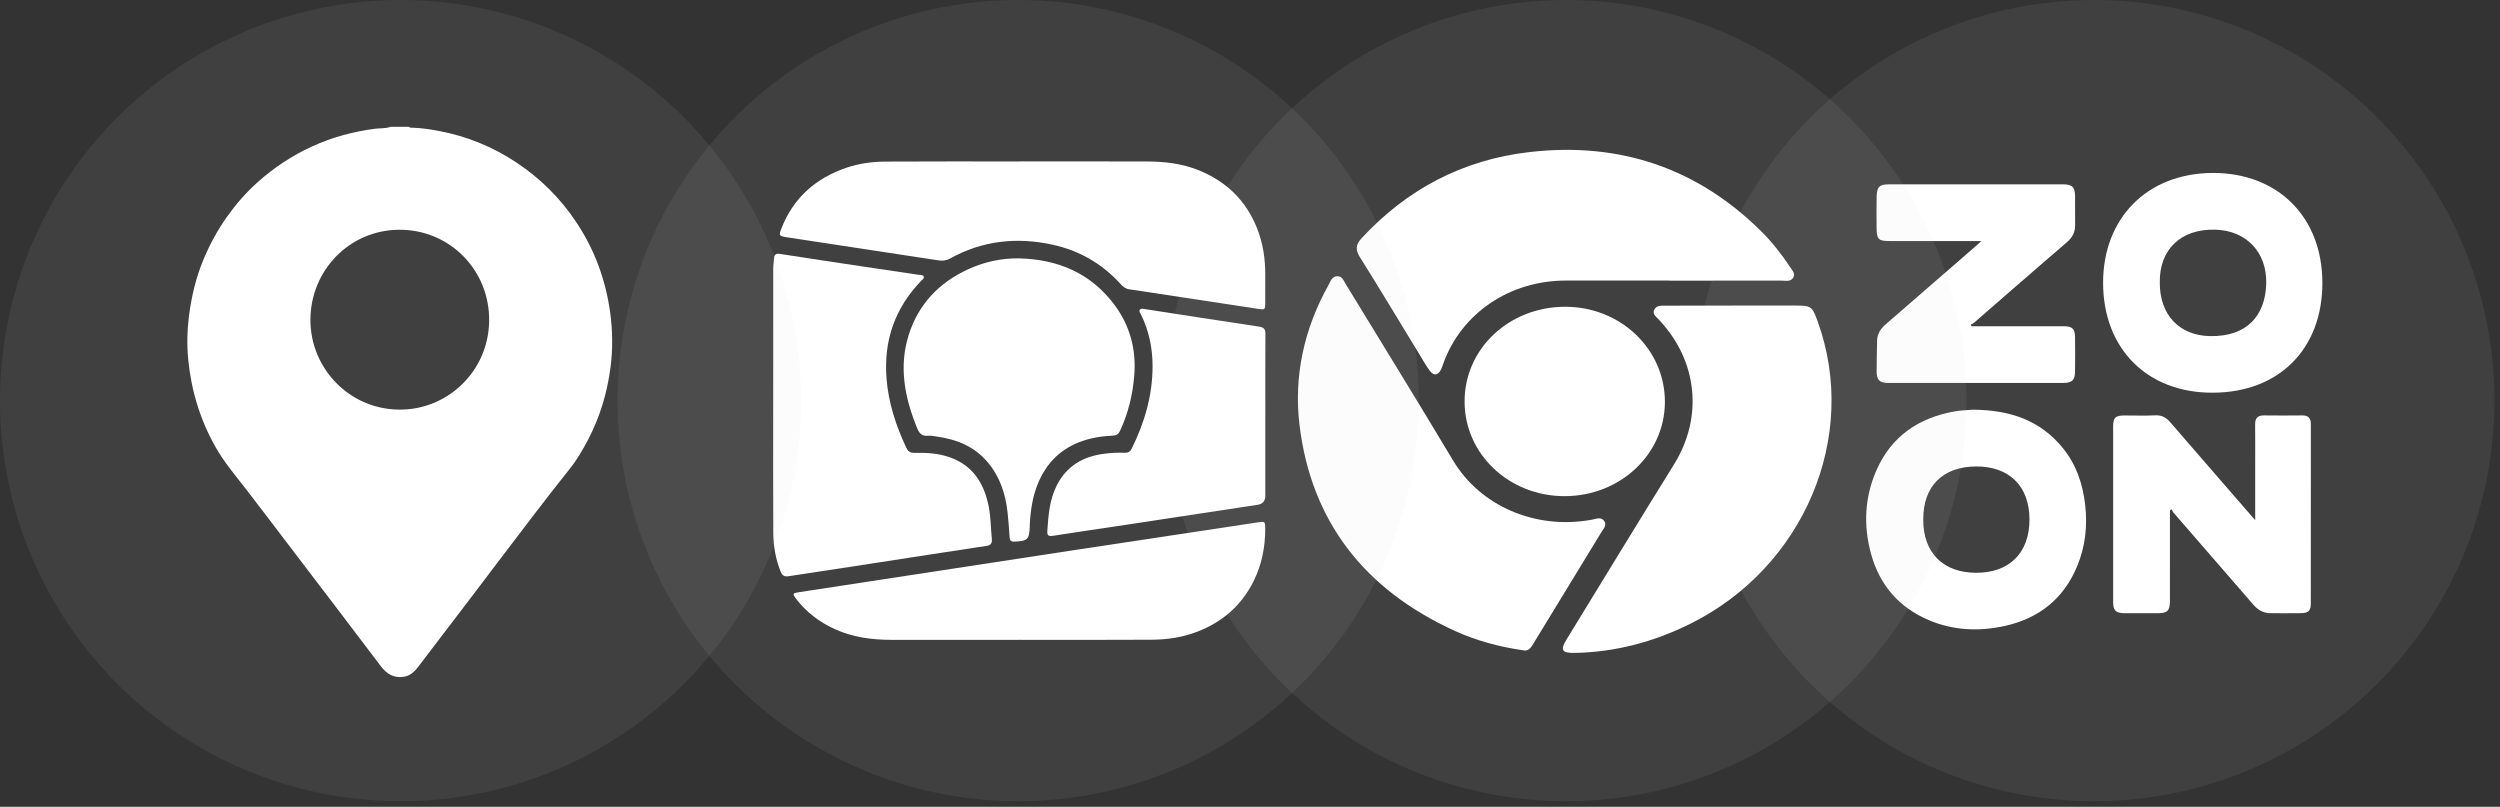
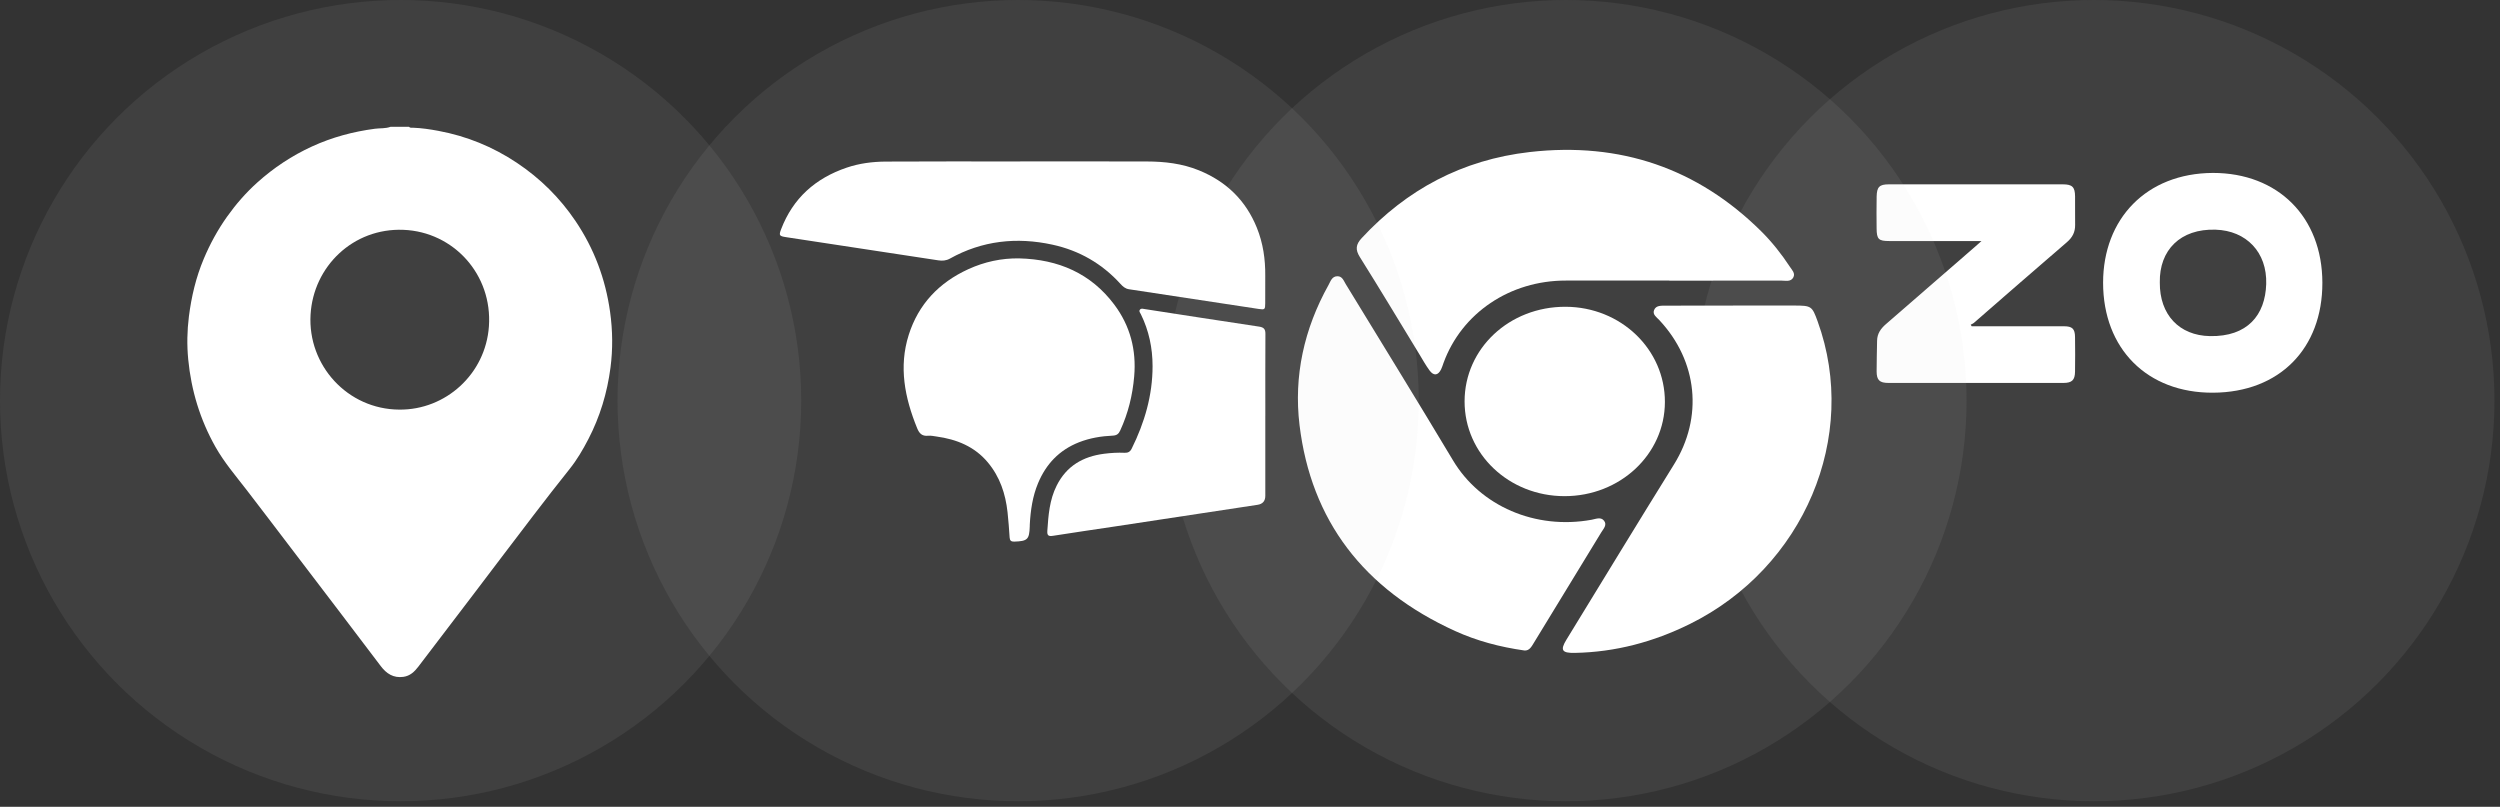
<svg xmlns="http://www.w3.org/2000/svg" width="251" height="81" viewBox="0 0 251 81" fill="none">
  <rect x="0" y="0" width="251" height="81" fill="#333333" stroke="none" />
  <circle data-figma-bg-blur-radius="16.5807" cx="210.222" cy="40.222" r="40.222" fill="#D9D9D9" fill-opacity="0.08" />
  <path d="M198.947 24.2C195.735 24.2 192.705 24.2 189.675 24.2C188.611 24.2 188.422 24.018 188.412 22.941C188.402 21.868 188.395 20.795 188.416 19.724C188.436 18.771 188.697 18.509 189.629 18.508C195.457 18.502 201.286 18.502 207.114 18.508C208.061 18.508 208.327 18.783 208.337 19.711C208.347 20.666 208.33 21.623 208.343 22.579C208.352 23.305 208.077 23.836 207.51 24.322C204.379 27.004 201.281 29.723 198.168 32.426C198.081 32.501 197.964 32.541 197.86 32.596C197.891 32.65 197.923 32.703 197.954 32.756C198.223 32.756 198.491 32.756 198.76 32.756C201.58 32.756 204.402 32.753 207.222 32.757C208.053 32.757 208.322 33.008 208.333 33.828C208.35 34.993 208.351 36.16 208.333 37.325C208.319 38.163 208.025 38.445 207.168 38.447C201.316 38.452 195.464 38.452 189.612 38.447C188.706 38.447 188.416 38.168 188.413 37.287C188.409 36.262 188.448 35.238 188.46 34.212C188.467 33.502 188.826 32.995 189.342 32.547C192.339 29.955 195.327 27.352 198.318 24.753C198.49 24.603 198.658 24.452 198.946 24.197L198.947 24.2Z" fill="white" />
-   <path d="M222.17 17.362C228.699 17.357 233.155 21.776 233.166 28.388C233.177 34.983 228.87 39.392 222.193 39.427C215.584 39.462 211.15 35.019 211.151 28.381C211.154 21.981 215.481 17.396 222.17 17.362ZM216.845 28.355C216.815 31.595 218.795 33.686 221.874 33.745C225.65 33.818 227.428 31.628 227.527 28.524C227.629 25.314 225.52 23.159 222.452 23.06C218.901 22.945 216.786 25.122 216.845 28.354V28.355Z" fill="white" />
-   <path d="M198.06 41.133C201.891 41.155 204.879 42.242 207.113 44.989C208.457 46.641 209.108 48.573 209.351 50.684C209.596 52.814 209.367 54.872 208.552 56.839C207.208 60.086 204.746 62.062 201.345 62.831C198.725 63.422 196.12 63.317 193.62 62.248C190.647 60.977 188.723 58.744 187.862 55.639C187.066 52.767 187.2 49.91 188.412 47.176C189.912 43.797 192.631 41.951 196.211 41.313C196.94 41.183 197.69 41.168 198.06 41.133ZM193.093 52.123C193.061 55.517 195.114 57.502 198.409 57.508C201.72 57.514 203.764 55.529 203.76 52.152C203.755 48.819 201.735 46.813 198.392 46.832C195.053 46.852 193.091 48.81 193.094 52.123H193.093Z" fill="white" />
-   <path d="M226.421 52.226C226.421 50.279 226.421 48.536 226.421 46.793C226.421 45.394 226.432 43.994 226.416 42.595C226.409 41.975 226.679 41.702 227.298 41.708C228.581 41.722 229.862 41.722 231.145 41.708C231.772 41.701 232.012 41.989 232.011 42.605C232.002 48.599 232.007 54.593 232.004 60.588C232.004 61.304 231.769 61.549 231.037 61.561C230.012 61.58 228.985 61.566 227.96 61.566C227.229 61.566 226.681 61.227 226.214 60.686C223.546 57.602 220.868 54.526 218.198 51.444C218.125 51.362 218.103 51.234 218.058 51.13L217.863 51.25C217.863 51.801 217.863 52.352 217.863 52.903C217.863 55.375 217.866 57.849 217.862 60.321C217.861 61.315 217.612 61.564 216.628 61.568C215.533 61.572 214.436 61.575 213.341 61.568C212.42 61.561 212.159 61.311 212.159 60.418C212.156 54.564 212.156 48.709 212.159 42.855C212.159 41.916 212.371 41.716 213.316 41.713C214.341 41.712 215.369 41.752 216.393 41.699C217.053 41.666 217.498 41.934 217.9 42.4C219.573 44.342 221.254 46.277 222.935 48.213C224.048 49.496 225.163 50.777 226.423 52.226H226.421Z" fill="white" />
+   <path d="M222.17 17.362C228.699 17.357 233.155 21.776 233.166 28.388C233.177 34.983 228.87 39.392 222.193 39.427C215.584 39.462 211.15 35.019 211.151 28.381C211.154 21.981 215.481 17.396 222.17 17.362ZM216.845 28.355C216.815 31.595 218.795 33.686 221.874 33.745C225.65 33.818 227.428 31.628 227.527 28.524C227.629 25.314 225.52 23.159 222.452 23.06C218.901 22.945 216.786 25.122 216.845 28.354Z" fill="white" />
  <circle data-figma-bg-blur-radius="16.5807" cx="157.222" cy="40.222" r="40.222" fill="#D9D9D9" fill-opacity="0.08" />
  <path d="M173.99 30.677C176.035 30.677 178.081 30.674 180.125 30.677C181.872 30.681 181.93 30.725 182.493 32.273C186.69 43.836 181.119 56.994 169.645 62.658C166.022 64.446 162.195 65.474 158.102 65.551C156.811 65.576 156.629 65.271 157.264 64.233C160.858 58.364 164.433 52.484 168.065 46.637C171.004 41.907 170.463 36.273 166.591 32.134C166.322 31.847 165.896 31.584 166.067 31.139C166.258 30.641 166.796 30.694 167.231 30.69C169.485 30.674 171.738 30.683 173.99 30.683V30.677Z" fill="white" />
  <path d="M153.061 65.311C150.566 64.956 148.263 64.34 146.098 63.356C136.894 59.172 131.629 52.244 130.473 42.677C129.879 37.756 130.926 33.019 133.388 28.605C133.591 28.241 133.723 27.742 134.27 27.734C134.767 27.726 134.906 28.187 135.108 28.517C138.71 34.421 142.344 40.307 145.893 46.24C148.619 50.797 154.142 53.211 159.793 52.184C160.227 52.106 160.722 51.865 161.048 52.283C161.377 52.704 160.987 53.089 160.77 53.446C158.521 57.138 156.267 60.826 154.015 64.515C153.77 64.916 153.552 65.343 153.063 65.311H153.061Z" fill="white" />
  <path d="M167.605 28.169C164.139 28.169 160.674 28.172 157.209 28.169C151.604 28.162 146.76 31.422 144.93 36.437C144.851 36.654 144.789 36.877 144.686 37.084C144.37 37.715 143.942 37.755 143.527 37.195C143.151 36.687 142.846 36.131 142.518 35.592C140.527 32.329 138.564 29.051 136.531 25.812C136.056 25.056 136.124 24.542 136.715 23.905C141.216 19.052 146.796 16.039 153.59 15.264C162.702 14.225 170.452 16.925 176.799 23.196C177.903 24.288 178.857 25.496 179.701 26.78C179.914 27.105 180.27 27.433 180.051 27.849C179.795 28.331 179.261 28.171 178.834 28.172C175.091 28.183 171.348 28.178 167.606 28.178C167.606 28.175 167.606 28.173 167.606 28.17L167.605 28.169Z" fill="white" />
  <path d="M157.066 49.814C151.495 49.806 147.042 45.579 147.044 40.3C147.045 34.989 151.538 30.78 157.185 30.8C162.731 30.818 167.17 35.076 167.156 40.364C167.144 45.615 162.652 49.821 157.066 49.814Z" fill="white" />
  <circle data-figma-bg-blur-radius="16.5807" cx="102.222" cy="40.222" r="40.222" fill="#D9D9D9" fill-opacity="0.08" />
-   <path d="M77.63 40.205C77.63 35.793 77.627 31.383 77.634 26.971C77.634 26.631 77.695 26.292 77.712 25.951C77.731 25.557 77.894 25.428 78.32 25.494C81.165 25.94 84.014 26.364 86.862 26.792C88.669 27.063 90.476 27.328 92.283 27.597C92.451 27.621 92.674 27.578 92.743 27.773C92.812 27.969 92.603 28.068 92.49 28.187C89.829 30.956 88.708 34.224 89.007 38.001C89.202 40.465 89.953 42.752 91.004 44.974C91.176 45.338 91.413 45.475 91.82 45.466C92.983 45.441 94.14 45.502 95.255 45.877C97.67 46.691 98.79 48.507 99.257 50.808C99.479 51.9 99.469 53.018 99.581 54.122C99.623 54.526 99.486 54.742 99.025 54.811C95.152 55.394 91.282 56 87.412 56.595C84.67 57.017 81.924 57.426 79.183 57.852C78.768 57.916 78.54 57.8 78.381 57.403C77.876 56.142 77.645 54.829 77.638 53.492C77.615 49.064 77.63 44.635 77.63 40.207V40.205Z" fill="white" />
  <path d="M102.363 16.208C106.617 16.208 110.872 16.2 115.126 16.212C116.927 16.217 118.691 16.415 120.383 17.106C123.157 18.239 125.09 20.147 126.187 22.863C126.813 24.411 127.047 26.026 127.031 27.683C127.022 28.606 127.031 29.528 127.028 30.452C127.026 31.078 126.983 31.11 126.372 31.018C122.032 30.357 117.693 29.693 113.353 29.041C112.967 28.982 112.727 28.759 112.492 28.501C110.653 26.476 108.362 25.15 105.668 24.565C102.076 23.782 98.609 24.156 95.373 25.963C94.994 26.174 94.617 26.201 94.206 26.138C89.12 25.363 84.034 24.589 78.95 23.815C78.233 23.706 78.183 23.643 78.43 23C79.612 19.916 81.85 17.899 85.027 16.825C86.288 16.398 87.598 16.233 88.913 16.223C93.396 16.194 97.879 16.212 102.362 16.212V16.208H102.363Z" fill="white" />
  <path d="M102.347 25.943C106.263 26.04 109.52 27.449 111.869 30.576C113.478 32.719 114.101 35.144 113.873 37.787C113.71 39.678 113.269 41.494 112.466 43.228C112.31 43.566 112.12 43.718 111.723 43.737C110.562 43.79 109.427 43.974 108.332 44.404C106.335 45.191 105.023 46.598 104.224 48.506C103.667 49.839 103.469 51.239 103.391 52.662C103.387 52.73 103.388 52.798 103.386 52.867C103.345 54.16 103.162 54.334 101.833 54.378C101.523 54.388 101.388 54.278 101.367 53.973C101.309 53.121 101.251 52.269 101.157 51.42C100.954 49.587 100.398 47.883 99.177 46.424C97.844 44.828 96.051 44.107 94.021 43.825C93.743 43.786 93.457 43.722 93.183 43.749C92.559 43.81 92.288 43.502 92.075 42.977C90.838 39.935 90.219 36.835 91.237 33.62C92.207 30.56 94.258 28.378 97.227 27.022C98.839 26.287 100.545 25.912 102.344 25.942L102.347 25.943Z" fill="white" />
-   <path d="M102.332 64.242C98.043 64.242 93.753 64.247 89.464 64.24C87.55 64.237 85.681 63.988 83.916 63.209C82.299 62.495 80.946 61.46 79.889 60.073C79.555 59.633 79.591 59.553 80.144 59.468C82.972 59.03 85.802 58.603 88.63 58.17C95.035 57.19 101.438 56.205 107.844 55.232C113.971 54.3 120.1 53.379 126.228 52.453C127.026 52.333 127.029 52.34 127.029 53.109C127.029 54.948 126.675 56.724 125.848 58.374C124.645 60.776 122.738 62.463 120.161 63.44C118.694 63.998 117.171 64.218 115.622 64.228C111.192 64.257 106.761 64.239 102.332 64.239V64.243V64.242Z" fill="white" />
  <path d="M127.037 41.725C127.037 44.409 127.037 47.092 127.037 49.776C127.037 50.303 126.777 50.605 126.255 50.683C121.482 51.407 116.708 52.135 111.935 52.857C109.869 53.17 107.801 53.463 105.738 53.792C105.262 53.867 105.119 53.768 105.153 53.284C105.259 51.729 105.367 50.191 106.093 48.749C107.074 46.797 108.712 45.832 110.857 45.557C111.538 45.47 112.222 45.429 112.909 45.46C113.245 45.475 113.464 45.36 113.617 45.052C114.918 42.432 115.718 39.688 115.718 36.762C115.718 34.949 115.355 33.197 114.542 31.548C114.469 31.402 114.315 31.24 114.459 31.078C114.59 30.931 114.787 31.009 114.958 31.035C118.775 31.624 122.592 32.222 126.412 32.792C126.902 32.865 127.05 33.058 127.047 33.521C127.03 36.257 127.038 38.991 127.039 41.726L127.037 41.725Z" fill="white" />
  <circle data-figma-bg-blur-radius="16.5807" cx="40.222" cy="40.222" r="40.222" fill="#D9D9D9" fill-opacity="0.08" />
  <path d="M39.208 12.733H41.064C41.17 12.856 41.316 12.818 41.447 12.822C42.314 12.853 43.169 12.98 44.019 13.139C46.857 13.668 49.477 14.734 51.888 16.342C54.237 17.908 56.203 19.854 57.782 22.194C59.65 24.961 60.792 28.007 61.253 31.321C61.514 33.189 61.536 35.06 61.292 36.921C60.964 39.435 60.24 41.84 59.067 44.099C58.521 45.147 57.925 46.169 57.19 47.086C55.967 48.612 54.771 50.16 53.581 51.712C51.577 54.329 49.592 56.961 47.598 59.585C45.731 62.041 43.866 64.497 41.991 66.945C41.611 67.441 41.168 67.865 40.498 67.956C39.497 68.094 38.797 67.632 38.222 66.868C36.879 65.087 35.529 63.312 34.178 61.538C32.505 59.34 30.829 57.143 29.155 54.946C27.691 53.026 26.232 51.099 24.758 49.187C23.669 47.776 22.508 46.425 21.625 44.857C20.085 42.122 19.198 39.193 18.897 36.081C18.759 34.647 18.785 33.207 18.966 31.773C19.219 29.782 19.675 27.845 20.455 25.992C21.082 24.502 21.849 23.09 22.786 21.769C23.68 20.51 24.689 19.351 25.834 18.322C27.481 16.843 29.306 15.632 31.327 14.705C33.347 13.779 35.451 13.216 37.644 12.926C38.164 12.857 38.703 12.921 39.208 12.732V12.733ZM40.093 41.125C44.732 41.17 48.747 37.569 49.087 32.775C49.457 27.566 45.537 23.275 40.507 23.075C35.46 22.874 31.46 26.747 31.18 31.593C30.885 36.68 34.889 41.097 40.093 41.125Z" fill="white" />
  <defs>
    <clipPath id="bgblur_0_58_311_clip_path" transform="translate(-153.419 16.581)">
-       <circle cx="210.222" cy="40.222" r="40.222" />
-     </clipPath>
+       </clipPath>
    <clipPath id="bgblur_1_58_311_clip_path" transform="translate(-100.419 16.581)">
      <circle cx="157.222" cy="40.222" r="40.222" />
    </clipPath>
    <clipPath id="bgblur_2_58_311_clip_path" transform="translate(-45.419 16.581)">
      <circle cx="102.222" cy="40.222" r="40.222" />
    </clipPath>
    <clipPath id="bgblur_3_58_311_clip_path" transform="translate(16.581 16.581)">
      <circle cx="40.222" cy="40.222" r="40.222" />
    </clipPath>
  </defs>
</svg>